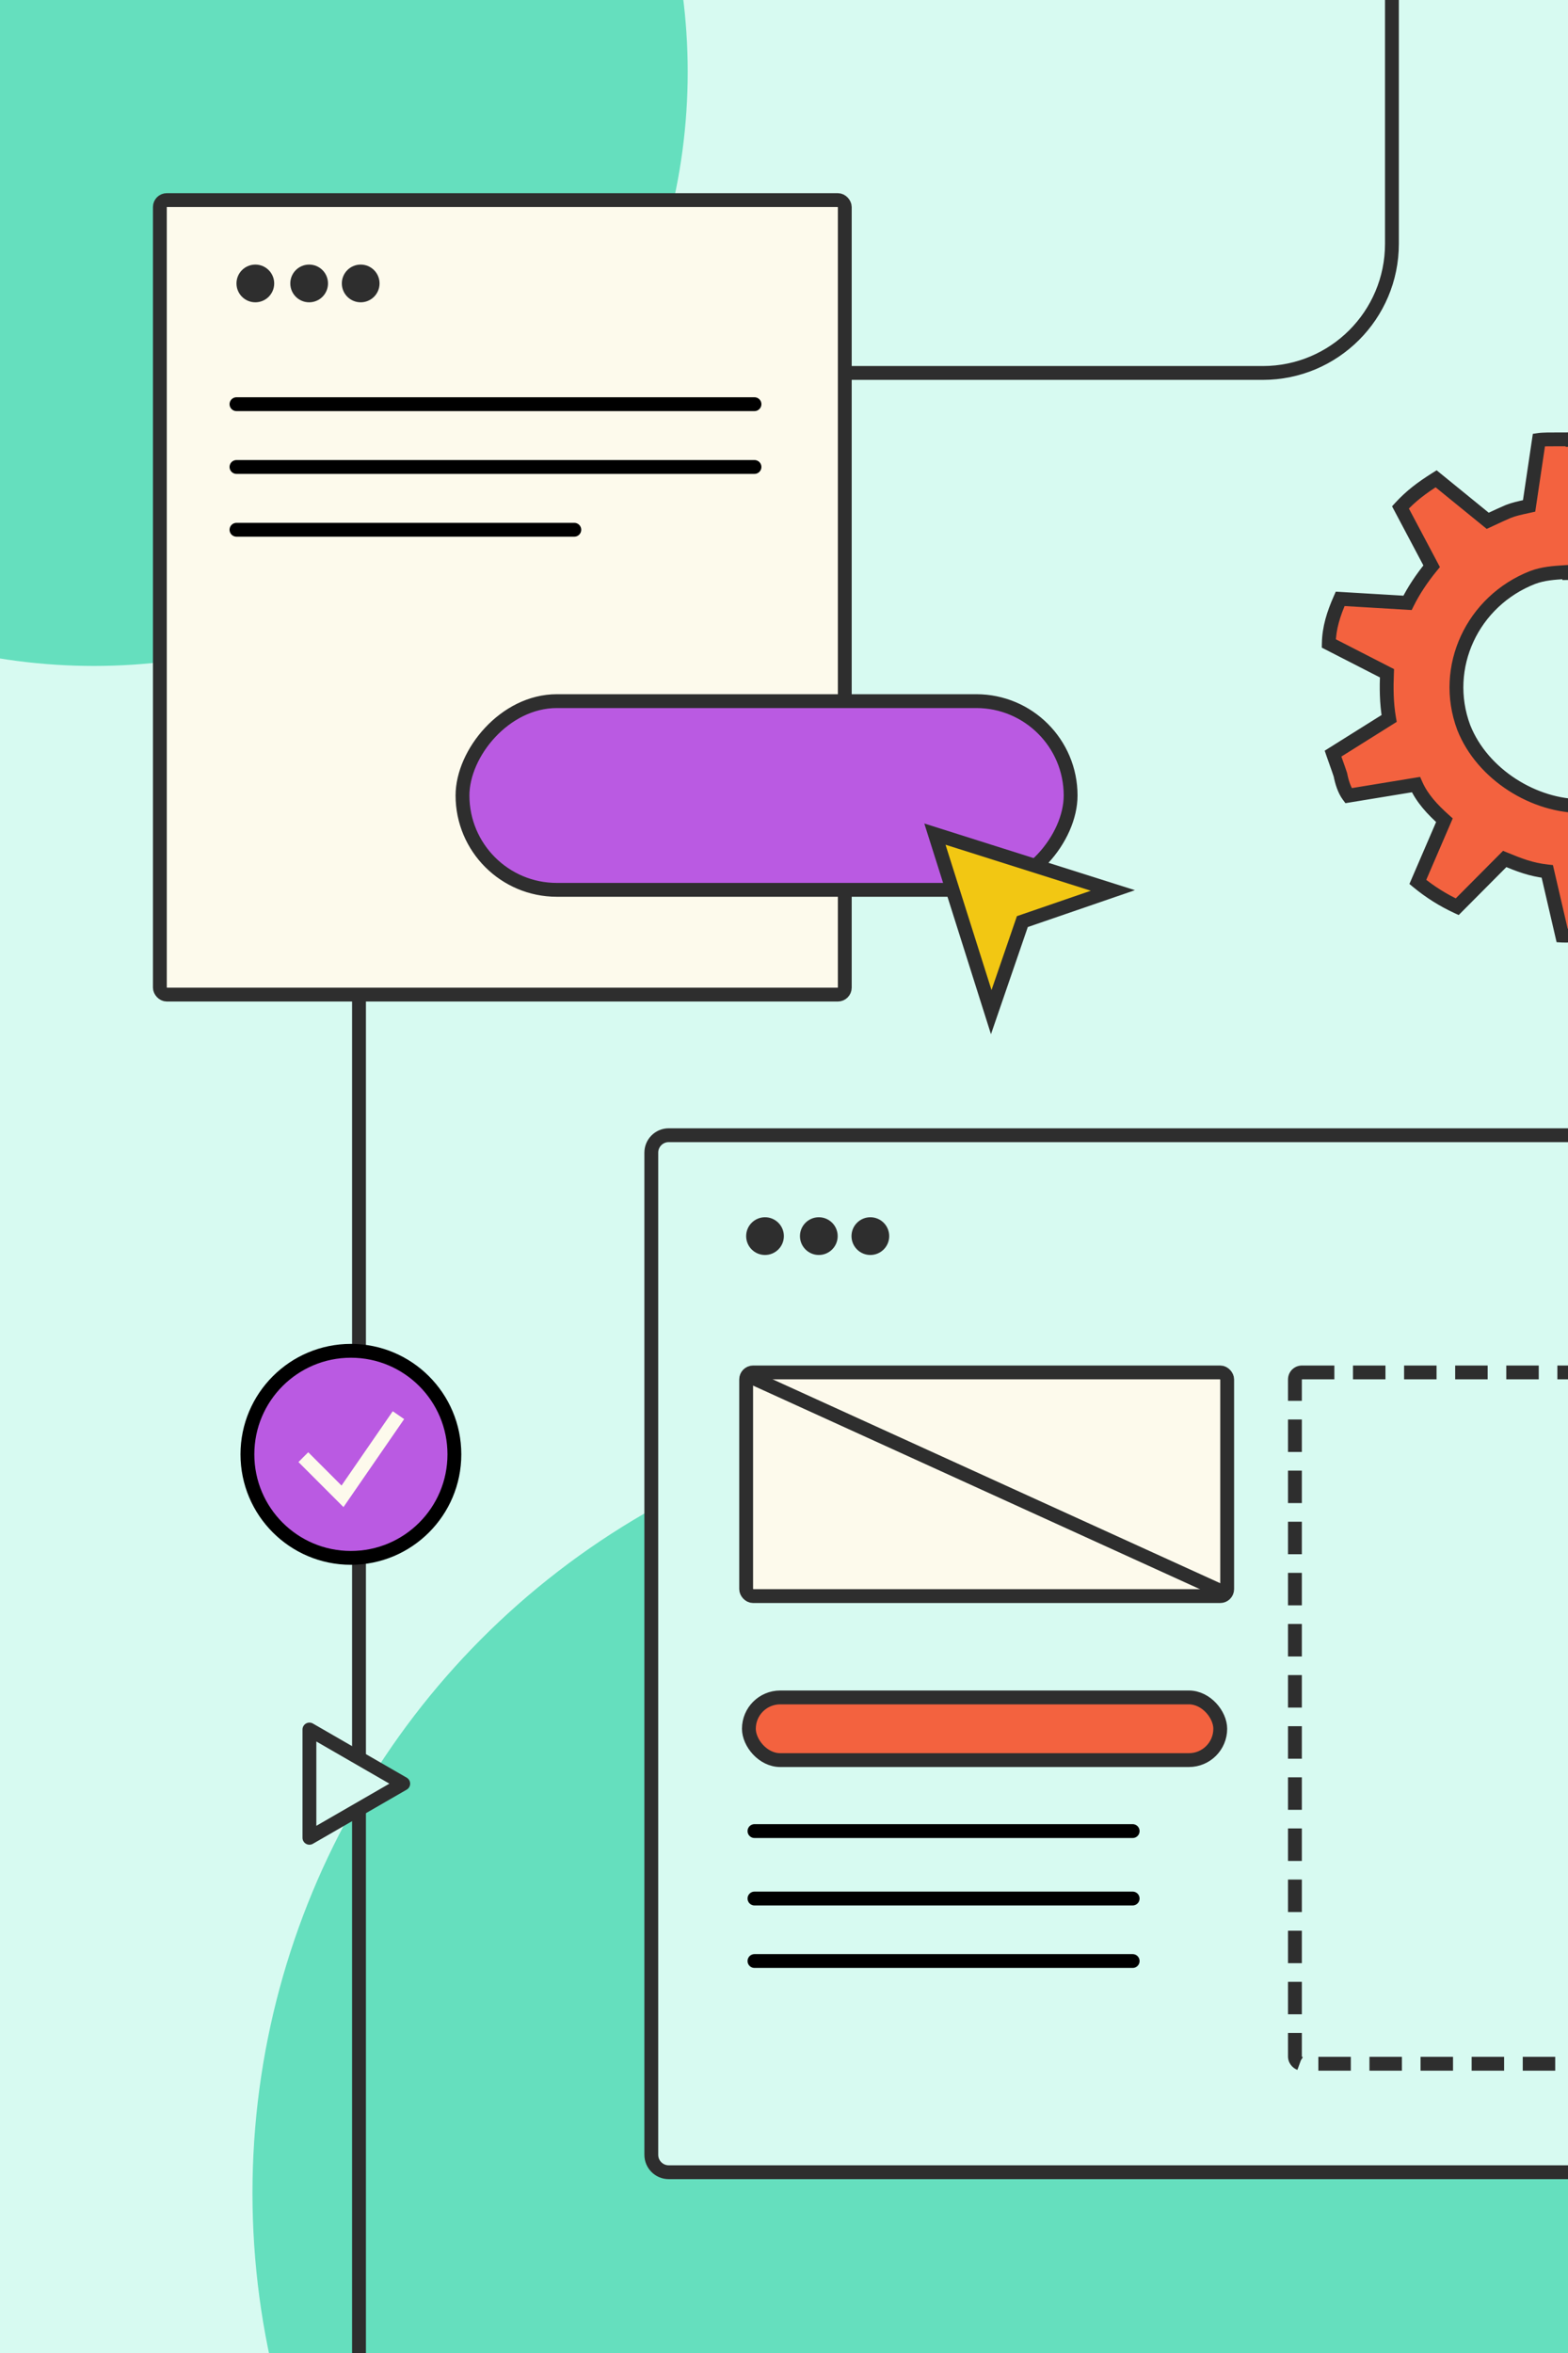
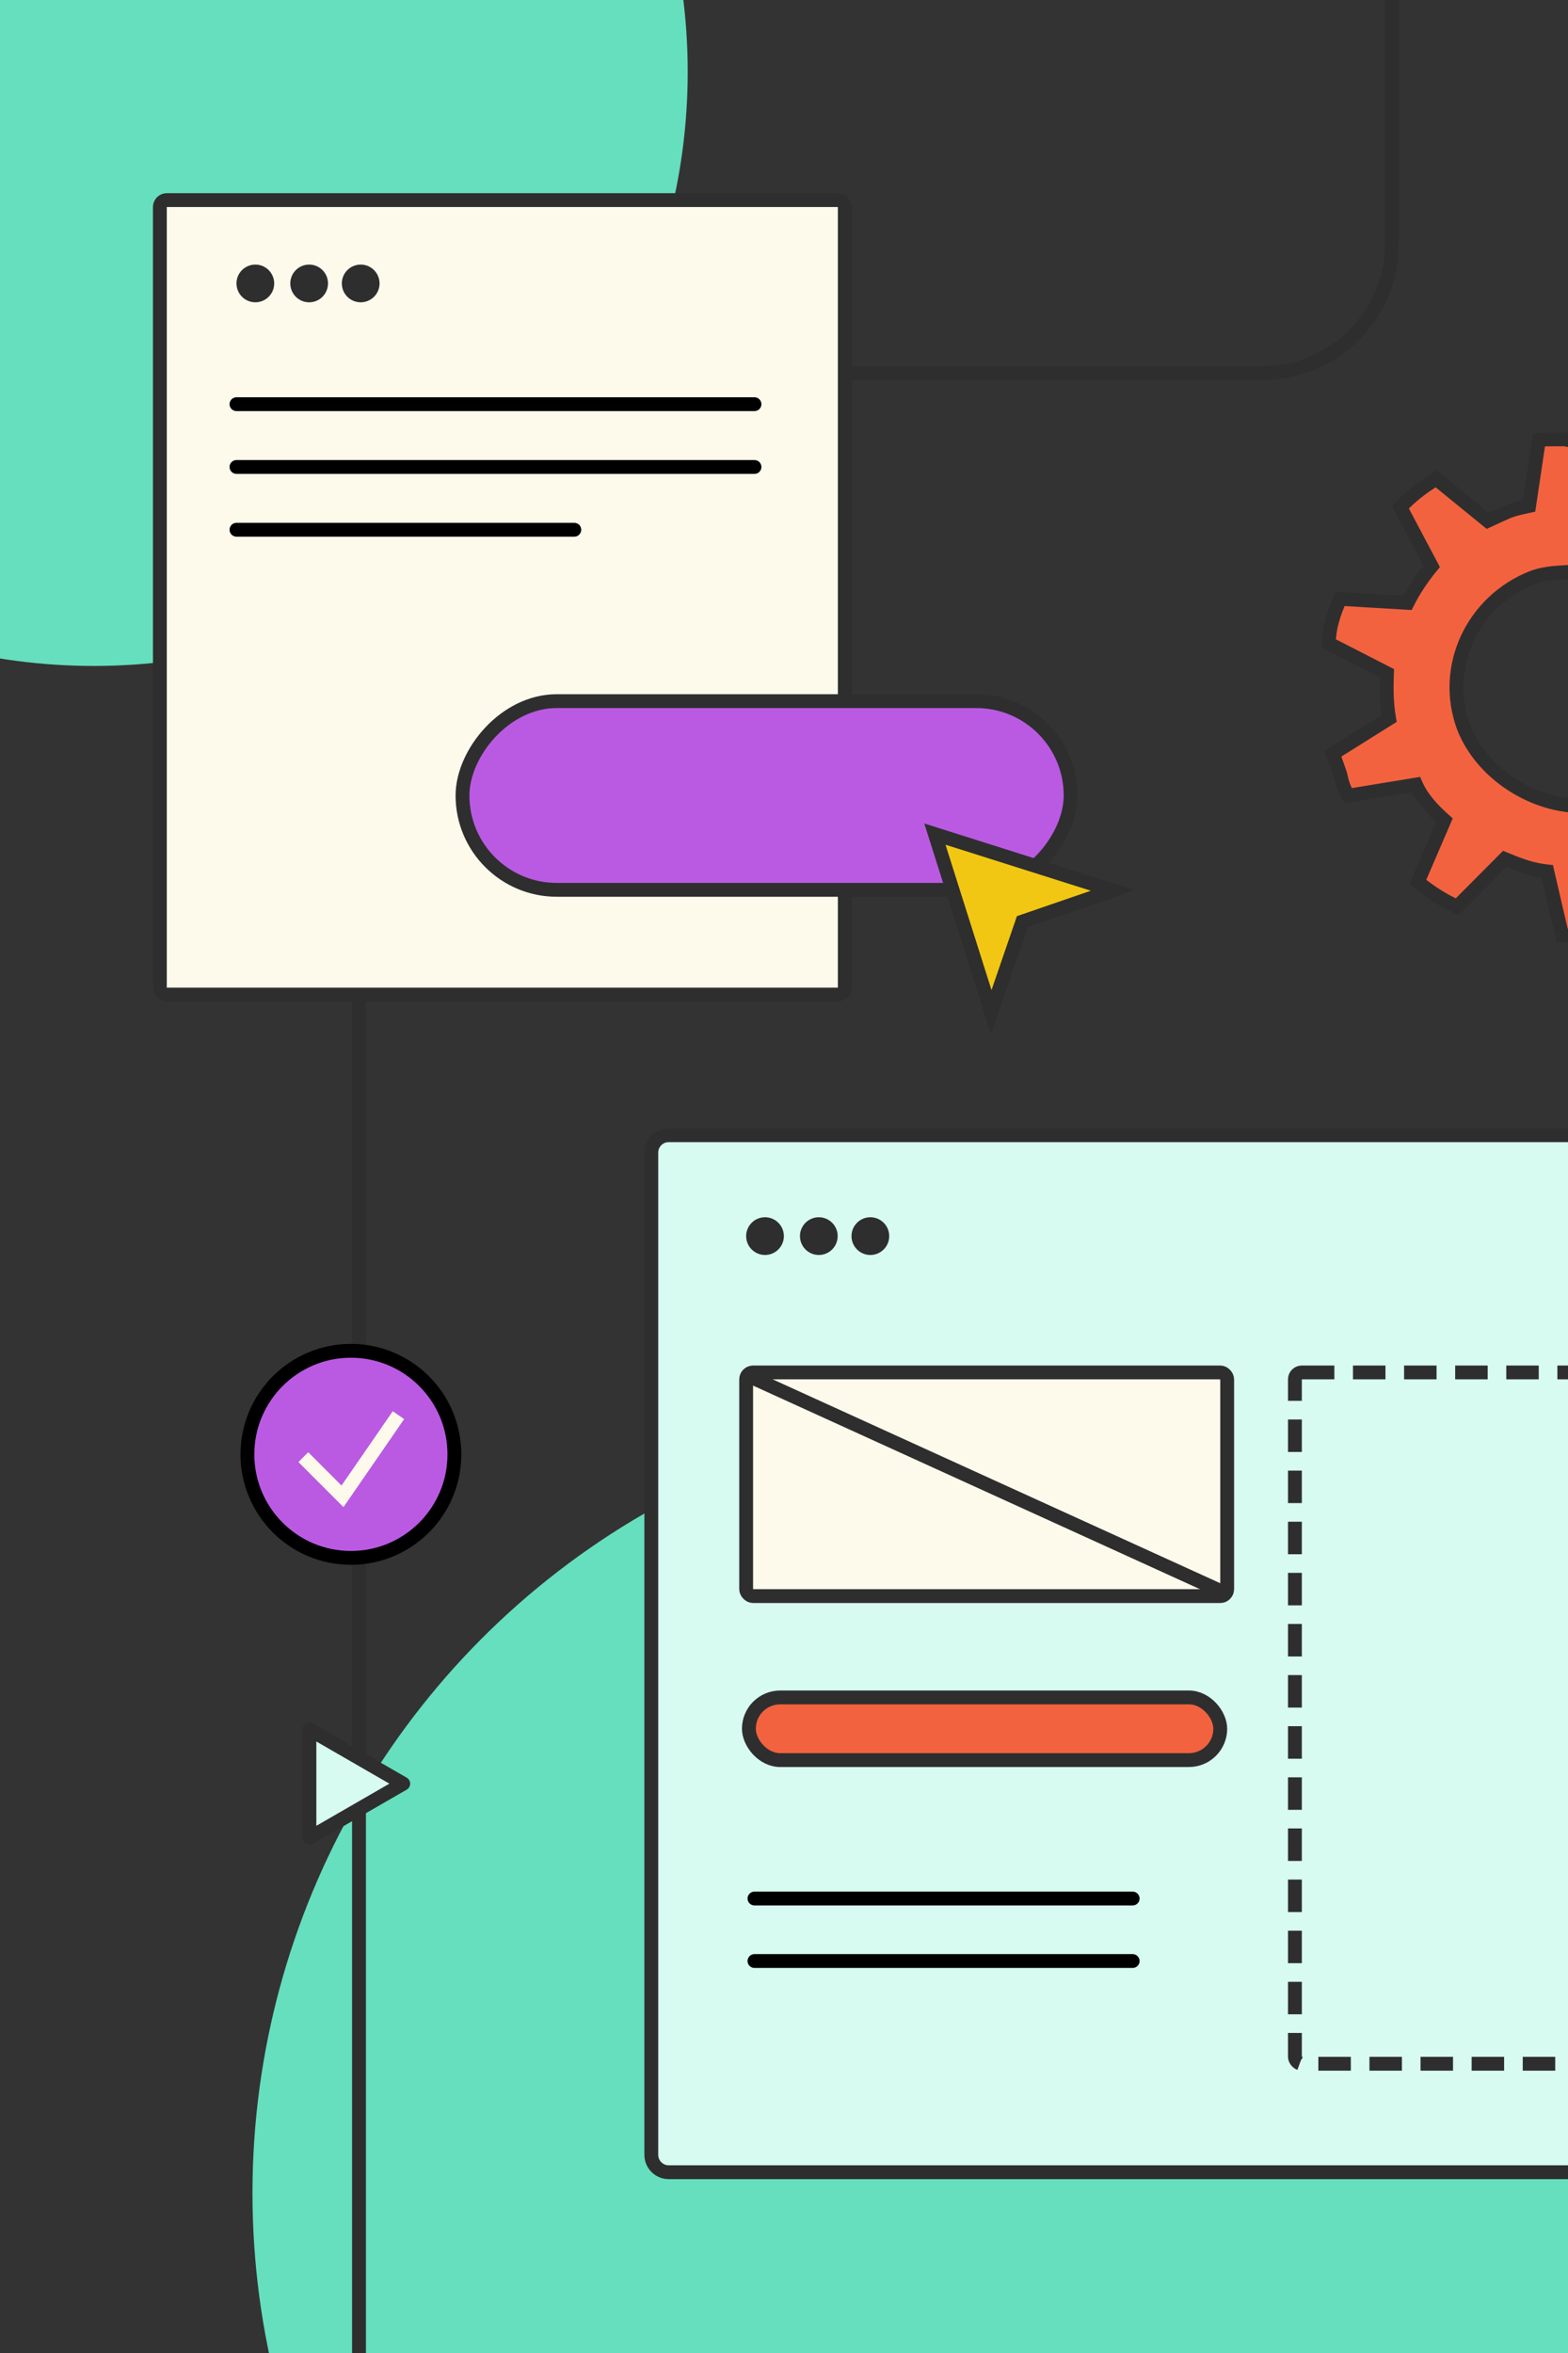
<svg xmlns="http://www.w3.org/2000/svg" width="340" height="510" viewBox="0 0 340 510" fill="none">
  <rect x="0" y="0" width="340" height="510" fill="#333333" stroke="none" />
  <g clip-path="url(#clip0_580_146)">
-     <rect width="340" height="510" fill="#D7FAF1" />
    <circle cx="20.363" cy="15.585" r="128.757" fill="#65DFBE" />
    <circle cx="224.865" cy="475.326" r="170.119" fill="#65DFBE" />
    <path fill-rule="evenodd" clip-rule="evenodd" d="M141.227 249.828C141.227 247.742 142.917 246.052 145.003 246.052H408.778C410.864 246.052 412.555 247.742 412.555 249.828V467.04C412.555 469.126 410.864 470.817 408.778 470.817H159.941H145.003C142.917 470.817 141.227 469.126 141.227 467.04L141.227 438.512V249.828Z" fill="#D7FAF1" stroke="#2E2E2E" stroke-width="3" />
    <path d="M77.845 526.876L77.845 108.837C77.845 93.373 90.381 80.837 105.845 80.837H273.822C289.286 80.837 301.822 68.301 301.822 52.837V-40.074" stroke="#2E2E2E" stroke-width="3" stroke-linecap="round" />
    <rect x="161.793" y="297.468" width="104.303" height="48.479" rx="1.511" fill="#FDFAEC" stroke="#2E2E2E" stroke-width="3" stroke-linejoin="round" />
    <rect x="280.787" y="297.468" width="104.303" height="149.844" rx="1.511" stroke="#2E2E2E" stroke-width="3" stroke-linejoin="bevel" stroke-dasharray="7.04 4.04" />
    <circle cx="165.882" cy="267.921" r="4.089" fill="#2E2E2E" />
    <circle cx="177.55" cy="267.921" r="4.089" fill="#2E2E2E" />
    <circle cx="188.725" cy="267.921" r="4.089" fill="#2E2E2E" />
    <rect x="34.665" y="43.367" width="148.515" height="172.211" rx="1.511" fill="#FDFAEC" stroke="#2E2E2E" stroke-width="3" stroke-linejoin="round" />
    <circle cx="55.367" cy="61.434" r="4.089" fill="#2E2E2E" />
    <circle cx="67.035" cy="61.434" r="4.089" fill="#2E2E2E" />
    <circle cx="78.211" cy="61.434" r="4.089" fill="#2E2E2E" />
    <path d="M163.209 298.636L264.95 344.965" stroke="#2E2E2E" stroke-width="3" stroke-linejoin="round" />
    <rect x="-1.5" y="1.5" width="131.864" height="40.901" rx="20.45" transform="matrix(-1 0 0 1 230.65 150.468)" fill="#BA5AE2" stroke="#2E2E2E" stroke-width="3" />
    <path d="M221.447 200.445L221.685 199.752L222.377 199.514L241.312 193.002L202.723 180.789L214.937 219.377L221.447 200.445Z" fill="#F2C713" stroke="#2E2E2E" stroke-width="3" />
-     <path d="M163.599 396.878H245.602" stroke="black" stroke-width="3" stroke-linecap="round" />
    <path d="M163.599 411.495H245.602" stroke="black" stroke-width="3" stroke-linecap="round" />
    <path d="M163.599 425.043H245.602" stroke="black" stroke-width="3" stroke-linecap="round" />
    <rect x="162.386" y="367.909" width="102.21" height="13.583" rx="6.792" fill="#F3623F" stroke="#2E2E2E" stroke-width="3" />
    <mask id="path-21-inside-1_580_146" fill="white">
      <rect x="39.71" y="358.434" width="72.757" height="54.763" rx="1.51" />
    </mask>
    <rect x="39.71" y="358.434" width="72.757" height="54.763" rx="1.51" fill="#F2C713" stroke="#2E2E2E" stroke-width="6" mask="url(#path-21-inside-1_580_146)" />
    <path fill-rule="evenodd" clip-rule="evenodd" d="M67.095 374.863V398.333L87.435 386.598L67.095 374.863Z" fill="#D7FAF1" stroke="#2E2E2E" stroke-width="3" stroke-linejoin="round" />
    <path fill-rule="evenodd" clip-rule="evenodd" d="M373.509 128.296L387.645 125.907C388.496 127.087 389.037 128.822 389.338 130.449C389.619 131.343 389.941 132.275 390.254 133.181C390.479 133.831 390.699 134.469 390.896 135.07L379.156 142.716C379.735 146.159 379.73 149.499 379.62 152.565L391.819 159.082C391.767 162.471 390.836 165.525 389.453 168.792L375.337 167.898C374.075 170.547 372.373 173.239 370.296 175.869L376.852 188.703C374.658 191.187 372.414 192.947 369.392 194.922L358.56 185.747C358.263 185.889 357.933 186.048 357.576 186.221C356.626 186.682 355.483 187.235 354.255 187.782C353.112 188.252 351.883 188.53 350.318 188.884C350.18 188.915 350.04 188.947 349.896 188.979L347.682 202.704C346.839 202.833 345.994 202.833 345.129 202.833C344.511 202.833 343.883 202.833 343.237 202.88L343.226 202.625C343.072 202.635 342.912 202.645 342.748 202.655C341.359 202.741 339.684 202.844 338.737 202.788L335.51 188.876C331.939 188.487 329.367 187.447 326.274 186.179L315.974 196.53C312.917 195.113 310.05 193.314 307.435 191.157L313.201 177.781C310.625 175.476 308.349 173.048 307.03 170.058L292.396 172.457C291.518 171.284 290.961 169.559 290.652 167.941C290.362 167.053 290.031 166.128 289.709 165.228C289.477 164.581 289.25 163.946 289.046 163.347L301.209 155.723C300.615 152.299 300.627 148.977 300.745 145.926L288.131 139.463C288.19 136.092 289.159 133.051 290.596 129.8L305.202 130.666C306.513 128.03 308.279 125.35 310.433 122.731L303.669 109.974C305.943 107.499 308.269 105.745 311.4 103.776L322.594 112.885C322.906 112.742 323.251 112.581 323.626 112.406C324.608 111.948 325.787 111.397 327.053 110.854C328.238 110.385 329.51 110.106 331.131 109.751C331.273 109.72 331.418 109.688 331.566 109.656L333.696 95.352C334.564 95.223 336.318 95.228 337.951 95.232C339.132 95.236 340.249 95.238 340.924 95.191L340.93 95.337C341.765 95.322 342.455 95.321 342.818 95.344L345.959 109.334C349.41 109.731 351.897 110.78 354.888 112.059L364.823 101.67C367.78 103.099 370.553 104.912 373.083 107.085L367.533 120.522C370.026 122.843 372.229 125.288 373.509 128.296ZM339.982 123.968L339.629 123.982C339.491 123.992 339.352 124.001 339.214 124.01C336.918 124.16 334.601 124.311 332.348 125.162C319.285 130.257 312.528 144.637 317.384 157.667C321.419 167.907 332.767 174.856 343.17 174.71L343.177 174.865C345.168 174.639 347.162 174.155 349.116 173.39C361.73 168.289 368.236 153.842 363.523 140.736C359.608 130.436 350.079 124.075 340.027 124.206L339.982 123.968Z" fill="#F3623F" />
    <path d="M387.645 125.907L388.862 125.03L388.316 124.272L387.395 124.428L387.645 125.907ZM373.509 128.296L372.129 128.883L372.592 129.972L373.759 129.775L373.509 128.296ZM389.338 130.449L387.863 130.722L387.879 130.812L387.907 130.9L389.338 130.449ZM390.254 133.181L388.836 133.671L388.836 133.671L390.254 133.181ZM390.896 135.07L391.715 136.326L392.682 135.697L392.321 134.601L390.896 135.07ZM379.156 142.716L378.338 141.459L377.514 141.996L377.677 142.965L379.156 142.716ZM379.62 152.565L378.121 152.512L378.087 153.447L378.913 153.888L379.62 152.565ZM391.819 159.082L393.319 159.105L393.333 158.19L392.526 157.759L391.819 159.082ZM389.453 168.792L389.358 170.289L390.419 170.356L390.834 169.377L389.453 168.792ZM375.337 167.898L375.432 166.401L374.42 166.337L373.983 167.253L375.337 167.898ZM370.296 175.869L369.119 174.939L368.522 175.694L368.96 176.551L370.296 175.869ZM376.852 188.703L377.977 189.696L378.653 188.93L378.188 188.02L376.852 188.703ZM369.392 194.922L368.422 196.066L369.276 196.789L370.212 196.177L369.392 194.922ZM358.56 185.747L359.53 184.603L358.79 183.977L357.916 184.393L358.56 185.747ZM357.576 186.221L356.923 184.871L356.923 184.871L357.576 186.221ZM354.255 187.782L354.825 189.17L354.846 189.161L354.866 189.152L354.255 187.782ZM350.318 188.884L350.649 190.347L350.649 190.347L350.318 188.884ZM349.896 188.979L349.564 187.517L348.577 187.741L348.415 188.74L349.896 188.979ZM347.682 202.704L347.909 204.187L348.989 204.022L349.163 202.943L347.682 202.704ZM345.129 202.833L345.129 204.333L345.129 204.333L345.129 202.833ZM343.237 202.88L341.738 202.941L341.801 204.488L343.345 204.376L343.237 202.88ZM343.226 202.625L344.725 202.564L344.663 201.035L343.135 201.128L343.226 202.625ZM342.748 202.655L342.656 201.158L342.656 201.158L342.748 202.655ZM338.737 202.788L337.276 203.127L337.529 204.218L338.648 204.285L338.737 202.788ZM335.51 188.876L336.971 188.537L336.73 187.5L335.672 187.385L335.51 188.876ZM326.274 186.179L326.843 184.791L325.916 184.412L325.21 185.121L326.274 186.179ZM315.974 196.53L315.344 197.891L316.297 198.332L317.038 197.588L315.974 196.53ZM307.435 191.157L306.058 190.563L305.612 191.597L306.481 192.314L307.435 191.157ZM313.201 177.781L314.579 178.375L315.006 177.383L314.201 176.663L313.201 177.781ZM307.03 170.058L308.402 169.452L307.933 168.389L306.787 168.577L307.03 170.058ZM292.396 172.457L291.195 173.356L291.741 174.084L292.639 173.937L292.396 172.457ZM290.652 167.941L292.125 167.66L292.108 167.566L292.078 167.476L290.652 167.941ZM289.709 165.228L291.121 164.723L291.121 164.723L289.709 165.228ZM289.046 163.347L288.25 162.077L287.244 162.707L287.626 163.831L289.046 163.347ZM301.209 155.723L302.006 156.994L302.859 156.459L302.687 155.466L301.209 155.723ZM300.745 145.926L302.244 145.984L302.281 145.027L301.429 144.591L300.745 145.926ZM288.131 139.463L286.631 139.436L286.614 140.372L287.447 140.798L288.131 139.463ZM290.596 129.8L290.685 128.302L289.645 128.241L289.224 129.193L290.596 129.8ZM305.202 130.666L305.113 132.164L306.104 132.223L306.545 131.334L305.202 130.666ZM310.433 122.731L311.591 123.683L312.226 122.911L311.758 122.028L310.433 122.731ZM303.669 109.974L302.564 108.959L301.847 109.74L302.344 110.676L303.669 109.974ZM311.4 103.776L312.347 102.612L311.512 101.933L310.601 102.506L311.4 103.776ZM322.594 112.885L321.648 114.048L322.371 114.637L323.219 114.248L322.594 112.885ZM323.626 112.406L324.26 113.765L324.26 113.765L323.626 112.406ZM327.053 110.854L326.5 109.459L326.481 109.467L326.461 109.476L327.053 110.854ZM331.131 109.751L331.452 111.217L331.452 111.217L331.131 109.751ZM331.566 109.656L331.888 111.121L332.898 110.899L333.05 109.877L331.566 109.656ZM333.696 95.352L333.475 93.869L332.376 94.032L332.212 95.131L333.696 95.352ZM337.951 95.232L337.947 96.732L337.947 96.732L337.951 95.232ZM340.924 95.191L342.422 95.129L342.359 93.585L340.818 93.694L340.924 95.191ZM340.93 95.337L339.431 95.398L339.491 96.862L340.956 96.836L340.93 95.337ZM342.818 95.344L344.282 95.015L344.036 93.919L342.914 93.847L342.818 95.344ZM345.959 109.334L344.495 109.663L344.729 110.703L345.788 110.825L345.959 109.334ZM354.888 112.059L354.298 113.439L355.254 113.847L355.972 113.096L354.888 112.059ZM364.823 101.67L365.476 100.32L364.494 99.845L363.739 100.633L364.823 101.67ZM373.083 107.085L374.47 107.658L374.884 106.654L374.061 105.947L373.083 107.085ZM367.533 120.522L366.147 119.95L365.749 120.911L366.511 121.62L367.533 120.522ZM339.629 123.982L339.57 122.484L339.549 122.484L339.529 122.486L339.629 123.982ZM339.982 123.968L341.456 123.691L341.216 122.418L339.923 122.47L339.982 123.968ZM339.214 124.01L339.312 125.506L339.312 125.506L339.214 124.01ZM332.348 125.162L331.818 123.758L331.81 123.761L331.803 123.764L332.348 125.162ZM317.384 157.667L315.979 158.191L315.984 158.204L315.989 158.217L317.384 157.667ZM343.17 174.71L344.669 174.649L344.609 173.19L343.149 173.21L343.17 174.71ZM343.177 174.865L341.678 174.926L341.744 176.538L343.346 176.356L343.177 174.865ZM349.116 173.39L349.663 174.787L349.671 174.784L349.678 174.781L349.116 173.39ZM363.523 140.736L364.935 140.229L364.93 140.216L364.925 140.204L363.523 140.736ZM340.027 124.206L338.553 124.484L338.786 125.722L340.046 125.706L340.027 124.206ZM387.395 124.428L373.259 126.817L373.759 129.775L387.895 127.386L387.395 124.428ZM390.812 130.176C390.497 128.473 389.906 126.479 388.862 125.03L386.428 126.784C387.085 127.696 387.576 129.171 387.863 130.722L390.812 130.176ZM391.672 132.691C391.358 131.781 391.043 130.869 390.768 129.998L387.907 130.9C388.196 131.817 388.525 132.768 388.836 133.671L391.672 132.691ZM392.321 134.601C392.12 133.988 391.896 133.339 391.672 132.691L388.836 133.671C389.062 134.323 389.278 134.95 389.471 135.538L392.321 134.601ZM379.975 143.973L391.715 136.326L390.078 133.813L378.338 141.459L379.975 143.973ZM381.119 152.619C381.23 149.522 381.24 146.062 380.635 142.467L377.677 142.965C378.231 146.256 378.23 149.475 378.121 152.512L381.119 152.619ZM392.526 157.759L380.327 151.242L378.913 153.888L391.113 160.405L392.526 157.759ZM390.834 169.377C392.253 166.026 393.263 162.768 393.319 159.105L390.32 159.059C390.272 162.174 389.419 165.025 388.071 168.207L390.834 169.377ZM375.243 169.395L389.358 170.289L389.547 167.295L375.432 166.401L375.243 169.395ZM371.473 176.798C373.611 174.092 375.375 171.306 376.691 168.544L373.983 167.253C372.775 169.788 371.136 172.385 369.119 174.939L371.473 176.798ZM378.188 188.02L371.632 175.186L368.96 176.551L375.516 189.385L378.188 188.02ZM370.212 196.177C373.301 194.159 375.663 192.315 377.977 189.696L375.728 187.71C373.653 190.059 371.527 191.735 368.571 193.666L370.212 196.177ZM357.591 186.892L368.422 196.066L370.361 193.777L359.53 184.603L357.591 186.892ZM358.23 187.571C358.588 187.398 358.913 187.24 359.205 187.102L357.916 184.393C357.613 184.537 357.278 184.699 356.923 184.871L358.23 187.571ZM354.866 189.152C356.118 188.594 357.281 188.031 358.23 187.571L356.923 184.871C355.97 185.333 354.847 185.876 353.645 186.412L354.866 189.152ZM350.649 190.347C352.183 190 353.543 189.696 354.825 189.17L353.686 186.394C352.68 186.807 351.582 187.06 349.987 187.421L350.649 190.347ZM350.229 190.442C350.371 190.41 350.511 190.378 350.649 190.347L349.987 187.421C349.849 187.452 349.708 187.484 349.564 187.517L350.229 190.442ZM349.163 202.943L351.377 189.218L348.415 188.74L346.201 202.465L349.163 202.943ZM345.129 204.333C345.975 204.333 346.934 204.336 347.909 204.187L347.455 201.221C346.744 201.33 346.014 201.333 345.129 201.333L345.129 204.333ZM343.345 204.376C343.929 204.334 344.504 204.333 345.129 204.333L345.129 201.333C344.519 201.333 343.837 201.332 343.128 201.384L343.345 204.376ZM341.727 202.686L341.738 202.941L344.735 202.819L344.725 202.564L341.727 202.686ZM342.841 204.152C343.005 204.142 343.164 204.132 343.317 204.123L343.135 201.128C342.98 201.138 342.819 201.147 342.656 201.158L342.841 204.152ZM338.648 204.285C339.709 204.349 341.5 204.235 342.841 204.152L342.656 201.158C341.219 201.247 339.659 201.34 338.827 201.291L338.648 204.285ZM334.048 189.215L337.276 203.127L340.199 202.449L336.971 188.537L334.048 189.215ZM325.705 187.567C328.798 188.835 331.545 189.953 335.347 190.367L335.672 187.385C332.333 187.021 329.936 186.059 326.843 184.791L325.705 187.567ZM317.038 197.588L327.337 187.237L325.21 185.121L314.911 195.472L317.038 197.588ZM306.481 192.314C309.195 194.553 312.171 196.421 315.344 197.891L316.605 195.169C313.663 193.806 310.905 192.075 308.39 189.999L306.481 192.314ZM311.824 177.187L306.058 190.563L308.813 191.75L314.579 178.375L311.824 177.187ZM305.657 170.663C307.109 173.953 309.581 176.555 312.201 178.899L314.201 176.663C311.669 174.398 309.589 172.143 308.402 169.452L305.657 170.663ZM292.639 173.937L307.272 171.538L306.787 168.577L292.153 170.976L292.639 173.937ZM289.179 168.222C289.503 169.922 290.114 171.912 291.195 173.356L293.597 171.558C292.922 170.656 292.419 169.197 292.125 167.66L289.179 168.222ZM288.297 165.733C288.62 166.637 288.944 167.542 289.226 168.407L292.078 167.476C291.78 166.564 291.442 165.619 291.121 164.723L288.297 165.733ZM287.626 163.831C287.835 164.443 288.066 165.088 288.297 165.733L291.121 164.723C290.889 164.073 290.666 163.449 290.466 162.864L287.626 163.831ZM300.412 154.452L288.25 162.077L289.843 164.618L302.006 156.994L300.412 154.452ZM299.246 145.868C299.126 148.95 299.11 152.397 299.731 155.979L302.687 155.466C302.12 152.2 302.127 149.003 302.244 145.984L299.246 145.868ZM287.447 140.798L300.061 147.261L301.429 144.591L288.814 138.128L287.447 140.798ZM289.224 129.193C287.749 132.53 286.696 135.781 286.631 139.436L289.63 139.49C289.685 136.403 290.568 133.573 291.968 130.406L289.224 129.193ZM305.291 129.169L290.685 128.302L290.507 131.297L305.113 132.164L305.291 129.169ZM309.274 121.778C307.059 124.472 305.227 127.247 303.859 129.999L306.545 131.334C307.799 128.813 309.499 126.227 311.591 123.683L309.274 121.778ZM302.344 110.676L309.107 123.433L311.758 122.028L304.994 109.271L302.344 110.676ZM310.601 102.506C307.405 104.516 304.96 106.352 302.564 108.959L304.773 110.989C306.926 108.647 309.133 106.973 312.198 105.045L310.601 102.506ZM323.541 111.721L312.347 102.612L310.453 104.939L321.648 114.048L323.541 111.721ZM322.992 111.047C322.616 111.222 322.275 111.381 321.97 111.521L323.219 114.248C323.536 114.103 323.887 113.939 324.26 113.765L322.992 111.047ZM326.461 109.476C325.171 110.03 323.972 110.589 322.992 111.047L324.26 113.765C325.244 113.306 326.403 112.765 327.645 112.232L326.461 109.476ZM330.81 108.286C329.219 108.634 327.82 108.937 326.5 109.459L327.605 112.249C328.655 111.833 329.801 111.578 331.452 111.217L330.81 108.286ZM331.244 108.191C331.097 108.223 330.953 108.255 330.81 108.286L331.452 111.217C331.594 111.185 331.74 111.154 331.888 111.121L331.244 108.191ZM332.212 95.131L330.083 109.435L333.05 109.877L335.179 95.573L332.212 95.131ZM337.955 93.732C336.391 93.728 334.486 93.718 333.475 93.869L333.916 96.836C334.642 96.728 336.244 96.728 337.947 96.732L337.955 93.732ZM340.818 93.694C340.212 93.737 339.165 93.736 337.955 93.732L337.947 96.732C339.099 96.735 340.286 96.74 341.03 96.687L340.818 93.694ZM342.428 95.275L342.422 95.129L339.425 95.252L339.431 95.398L342.428 95.275ZM342.914 93.847C342.479 93.819 341.728 93.822 340.903 93.837L340.956 96.836C341.803 96.821 342.431 96.822 342.723 96.841L342.914 93.847ZM347.423 109.006L344.282 95.015L341.355 95.672L344.495 109.663L347.423 109.006ZM355.478 110.68C352.488 109.401 349.821 108.268 346.13 107.844L345.788 110.825C348.999 111.193 351.306 112.159 354.298 113.439L355.478 110.68ZM363.739 100.633L353.804 111.023L355.972 113.096L365.908 102.707L363.739 100.633ZM374.061 105.947C371.432 103.69 368.55 101.805 365.476 100.32L364.171 103.021C367.01 104.393 369.674 106.135 372.106 108.223L374.061 105.947ZM368.919 121.095L374.47 107.658L371.697 106.512L366.147 119.95L368.919 121.095ZM374.889 127.709C373.484 124.406 371.094 121.787 368.555 119.424L366.511 121.62C368.959 123.899 370.974 126.17 372.129 128.883L374.889 127.709ZM339.688 125.481L340.041 125.467L339.923 122.47L339.57 122.484L339.688 125.481ZM339.312 125.506C339.45 125.497 339.589 125.488 339.728 125.479L339.529 122.486C339.392 122.495 339.255 122.504 339.116 122.513L339.312 125.506ZM332.878 126.565C334.889 125.806 336.983 125.659 339.312 125.506L339.116 122.513C336.853 122.661 334.313 122.817 331.818 123.758L332.878 126.565ZM318.79 157.143C314.232 144.915 320.56 131.369 332.893 126.559L331.803 123.764C318.01 129.144 310.824 144.36 315.979 158.191L318.79 157.143ZM343.149 173.21C333.328 173.348 322.571 166.739 318.78 157.117L315.989 158.217C320.268 169.076 332.206 176.364 343.191 176.21L343.149 173.21ZM344.675 174.804L344.669 174.649L341.671 174.771L341.678 174.926L344.675 174.804ZM348.569 171.993C346.738 172.71 344.872 173.163 343.007 173.375L343.346 176.356C345.465 176.115 347.586 175.6 349.663 174.787L348.569 171.993ZM362.112 141.244C366.555 153.599 360.414 167.203 348.554 172L349.678 174.781C363.047 169.374 369.918 154.085 364.935 140.229L362.112 141.244ZM340.046 125.706C349.447 125.584 358.422 131.537 362.121 141.269L364.925 140.204C360.794 129.334 350.711 122.567 340.007 122.706L340.046 125.706ZM338.508 124.246L338.553 124.484L341.501 123.928L341.456 123.691L338.508 124.246Z" fill="#2E2E2E" />
    <path d="M163.599 101.214H51.278" stroke="black" stroke-width="3" stroke-linecap="round" />
    <path d="M163.599 87.605H51.278" stroke="black" stroke-width="3" stroke-linecap="round" />
    <path d="M124.531 114.823H51.278" stroke="black" stroke-width="3" stroke-linecap="round" />
    <circle cx="76.088" cy="315.222" r="22.44" fill="#BA5AE2" stroke="black" stroke-width="3" />
    <path d="M86.399 306.731L74.269 324.319L65.778 315.829" stroke="#FDFAEC" stroke-width="3" />
  </g>
  <defs>
    <clipPath id="clip0_580_146">
      <rect width="340" height="510" fill="white" />
    </clipPath>
  </defs>
</svg>